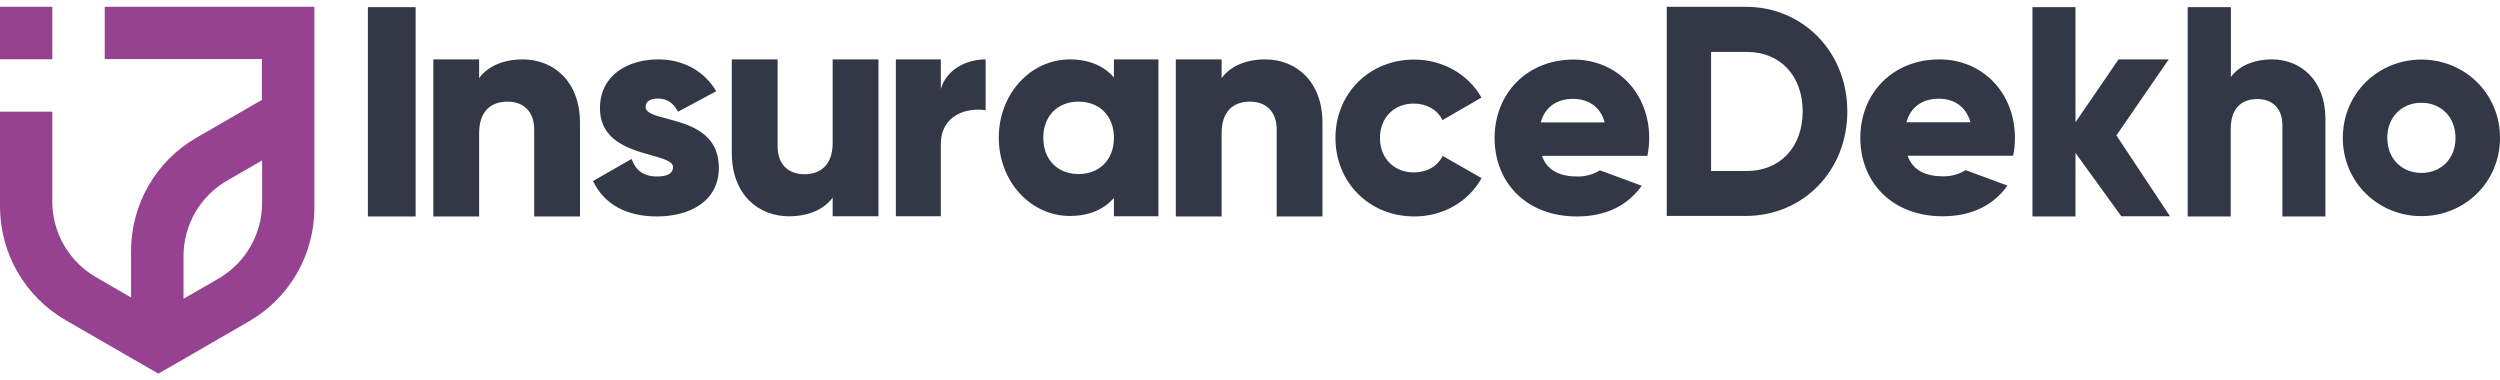
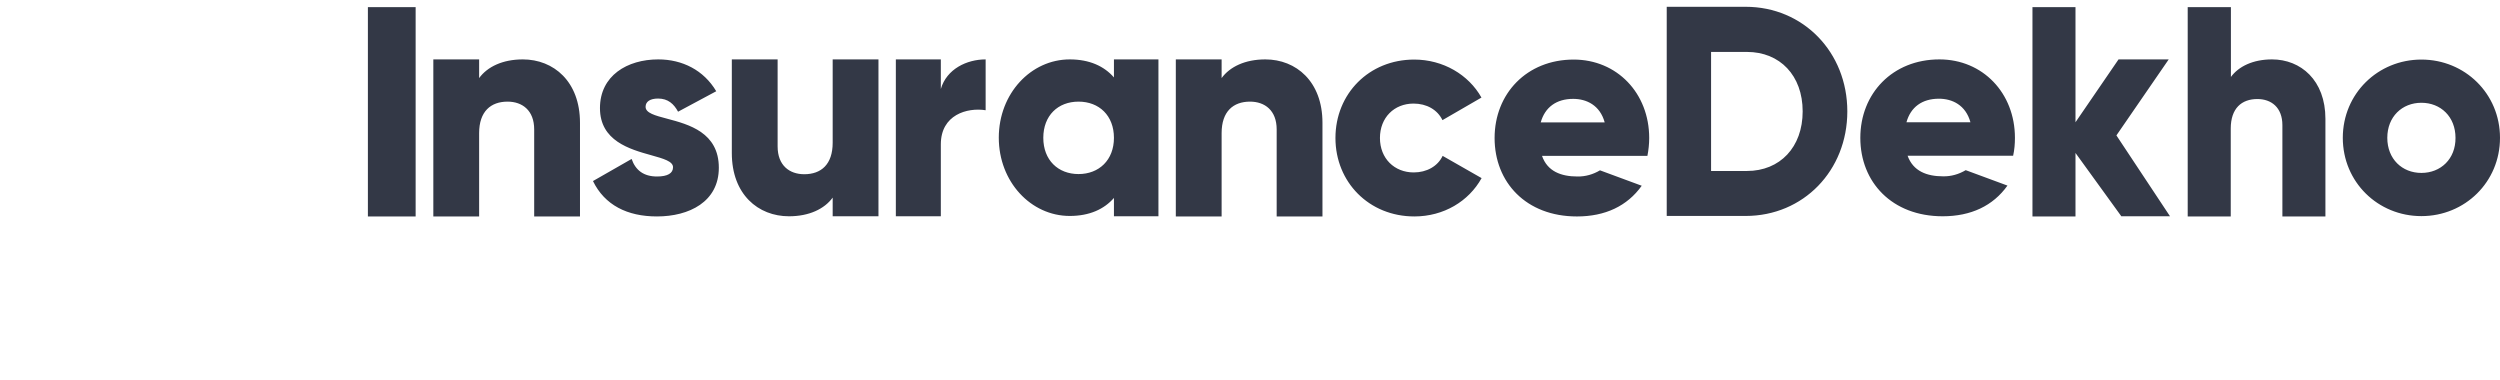
<svg xmlns="http://www.w3.org/2000/svg" width="184" height="28" viewBox="0 0 184 28" fill="none">
-   <path d="M0 0.5H3.849V4.36H0V0.5ZM23.14 0.5H7.709V4.348H19.279V7.348L14.463 10.133C11.474 11.854 9.646 15.034 9.646 18.488V21.895L7.064 20.401C5.08 19.253 3.849 17.137 3.849 14.843V8.221H0V15.201C0 18.643 1.841 21.835 4.817 23.556L9.646 26.341L11.654 27.5L13.506 26.436L18.323 23.652C21.311 21.93 23.14 18.751 23.14 15.297V0.5V0.5ZM19.291 14.938C19.291 17.233 18.06 19.361 16.076 20.508L13.506 21.99V18.859C13.506 16.564 14.725 14.436 16.721 13.289L19.291 11.807V14.938V14.938Z" fill="#964290" />
  <path fill-rule="evenodd" clip-rule="evenodd" d="M135.963 8.197C135.963 12.56 132.723 15.894 128.48 15.894H122.671V0.5H128.48C132.723 0.5 135.963 3.846 135.963 8.197ZM132.676 8.197C132.676 5.556 131.002 3.822 128.576 3.822H125.935V12.584H128.576C131.002 12.584 132.676 10.839 132.676 8.197ZM85.261 4.372V15.918H81.986V14.568C81.269 15.392 80.193 15.894 78.735 15.894C75.878 15.894 73.511 13.384 73.511 10.133C73.511 6.882 75.878 4.372 78.735 4.372C80.193 4.372 81.269 4.874 81.986 5.699V4.372H85.261ZM81.986 10.145C81.986 8.508 80.898 7.48 79.38 7.48C77.862 7.48 76.787 8.508 76.787 10.145C76.787 11.783 77.874 12.811 79.38 12.811C80.886 12.811 81.986 11.783 81.986 10.145ZM72.543 4.372V8.113C71.181 7.898 69.245 8.448 69.245 10.623V15.918H65.934V4.372H69.245V6.548C69.675 5.077 71.157 4.372 72.543 4.372ZM156.139 15.93L152.756 11.257V15.93H149.589V0.524H152.756V8.998L155.924 4.372H159.617L155.768 9.966L159.713 15.918H156.139V15.93ZM171.151 8.747V15.93H167.984V9.213C167.984 7.898 167.159 7.289 166.143 7.289C164.984 7.289 164.183 7.97 164.183 9.464V15.93H161.015V0.524H164.195V5.663C164.768 4.886 165.82 4.372 167.219 4.372C169.334 4.372 171.151 5.902 171.151 8.747ZM172.43 10.145C172.43 6.894 175.012 4.384 178.215 4.384C181.418 4.384 184 6.894 184 10.145C184 13.396 181.418 15.906 178.215 15.906C175.012 15.906 172.43 13.396 172.43 10.145ZM180.725 10.145C180.725 8.591 179.637 7.564 178.215 7.564C176.793 7.564 175.705 8.591 175.705 10.145C175.705 11.699 176.793 12.727 178.215 12.727C179.637 12.727 180.737 11.699 180.725 10.145ZM144.677 12.524C144.175 12.822 143.602 12.99 143.016 12.978C141.809 12.978 140.805 12.595 140.398 11.46H148.167C148.263 11.03 148.299 10.587 148.299 10.145C148.299 6.846 145.932 4.372 142.741 4.372C139.287 4.372 136.92 6.882 136.92 10.145C136.92 13.408 139.251 15.918 142.98 15.918C145.06 15.918 146.685 15.153 147.749 13.659L144.677 12.524ZM142.705 7.265C143.685 7.265 144.677 7.731 145.024 8.998H140.315C140.625 7.886 141.462 7.265 142.705 7.265ZM116.098 12.99C116.683 13.002 117.257 12.835 117.759 12.536L120.831 13.671C119.767 15.165 118.142 15.931 116.062 15.931C112.321 15.931 110.002 13.42 110.002 10.157C110.002 6.894 112.369 4.384 115.823 4.384C119.014 4.384 121.381 6.859 121.381 10.157C121.381 10.6 121.333 11.042 121.249 11.472H113.492C113.887 12.608 114.891 12.99 116.098 12.99ZM118.106 9.01C117.759 7.743 116.767 7.277 115.787 7.277C114.544 7.277 113.707 7.898 113.397 9.01H118.106ZM30.591 15.93V0.524H27.077V15.93H30.591ZM42.687 15.93V9.034C42.687 5.998 40.75 4.372 38.479 4.372C36.997 4.372 35.874 4.91 35.264 5.747V4.372H31.893V15.93H35.264V9.799C35.264 8.197 36.125 7.48 37.356 7.48C38.443 7.48 39.316 8.125 39.316 9.524V15.93H42.687ZM97.333 15.93V9.034C97.333 5.998 95.397 4.372 93.126 4.372C91.644 4.372 90.52 4.91 89.911 5.747V4.372H86.54V15.93H89.911V9.799C89.911 8.197 90.771 7.48 92.002 7.48C93.09 7.48 93.963 8.125 93.963 9.524V15.93H97.333ZM48.352 15.93C50.719 15.93 52.906 14.854 52.906 12.345C52.906 9.746 50.688 9.158 49.098 8.736C48.209 8.501 47.515 8.317 47.515 7.862C47.515 7.468 47.862 7.253 48.436 7.253C49.165 7.253 49.595 7.647 49.906 8.221L52.715 6.715C51.794 5.161 50.217 4.372 48.448 4.372C46.165 4.372 44.157 5.567 44.157 7.958C44.157 10.371 46.352 10.984 47.937 11.426C48.834 11.677 49.535 11.873 49.535 12.309C49.535 12.751 49.141 12.99 48.352 12.99C47.384 12.99 46.774 12.536 46.487 11.699L43.643 13.325C44.503 15.094 46.165 15.93 48.352 15.93ZM64.655 15.918V4.372H61.285V10.504C61.285 12.105 60.436 12.823 59.193 12.823C58.105 12.823 57.233 12.177 57.233 10.779V4.372H53.862V11.269C53.862 14.305 55.798 15.918 58.069 15.918C59.551 15.918 60.675 15.38 61.285 14.544V15.918H64.655ZM104.086 4.384C100.763 4.384 98.289 6.894 98.289 10.157C98.289 13.408 100.763 15.93 104.098 15.93C106.25 15.93 108.102 14.819 109.046 13.109L106.178 11.472C105.819 12.237 105.007 12.691 104.05 12.691C102.628 12.691 101.564 11.663 101.564 10.157C101.564 8.651 102.616 7.623 104.038 7.623C105.007 7.623 105.795 8.077 106.166 8.842L109.035 7.181C108.09 5.496 106.214 4.384 104.086 4.384Z" fill="#333846" />
</svg>